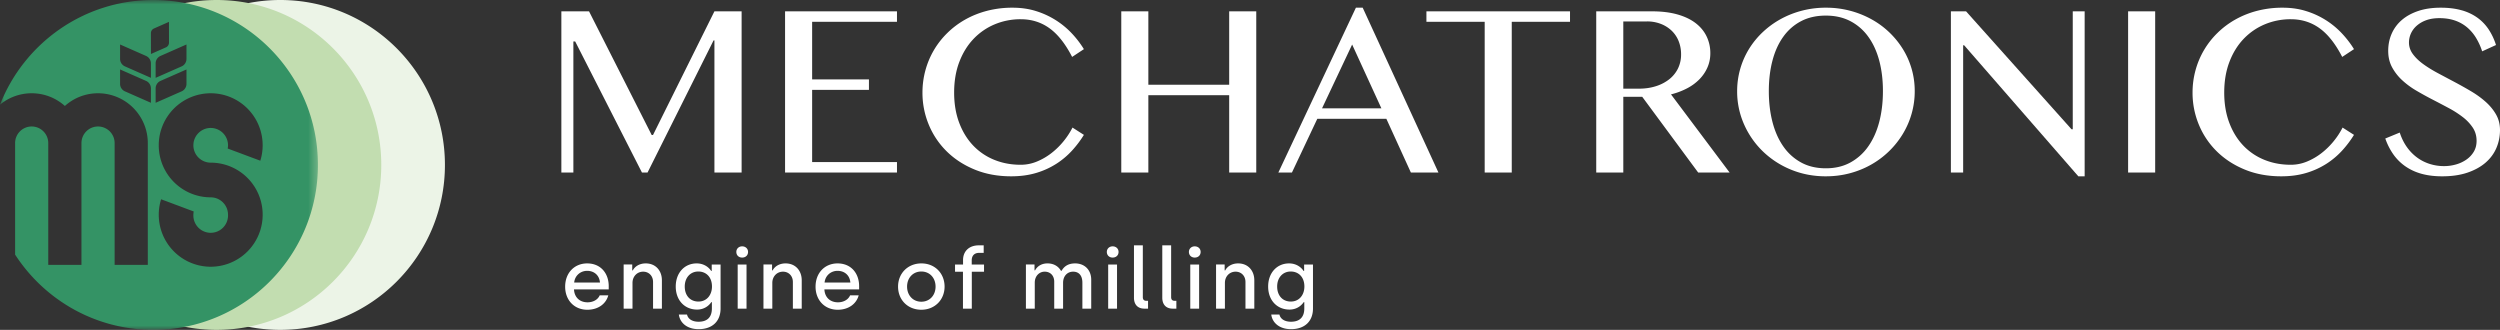
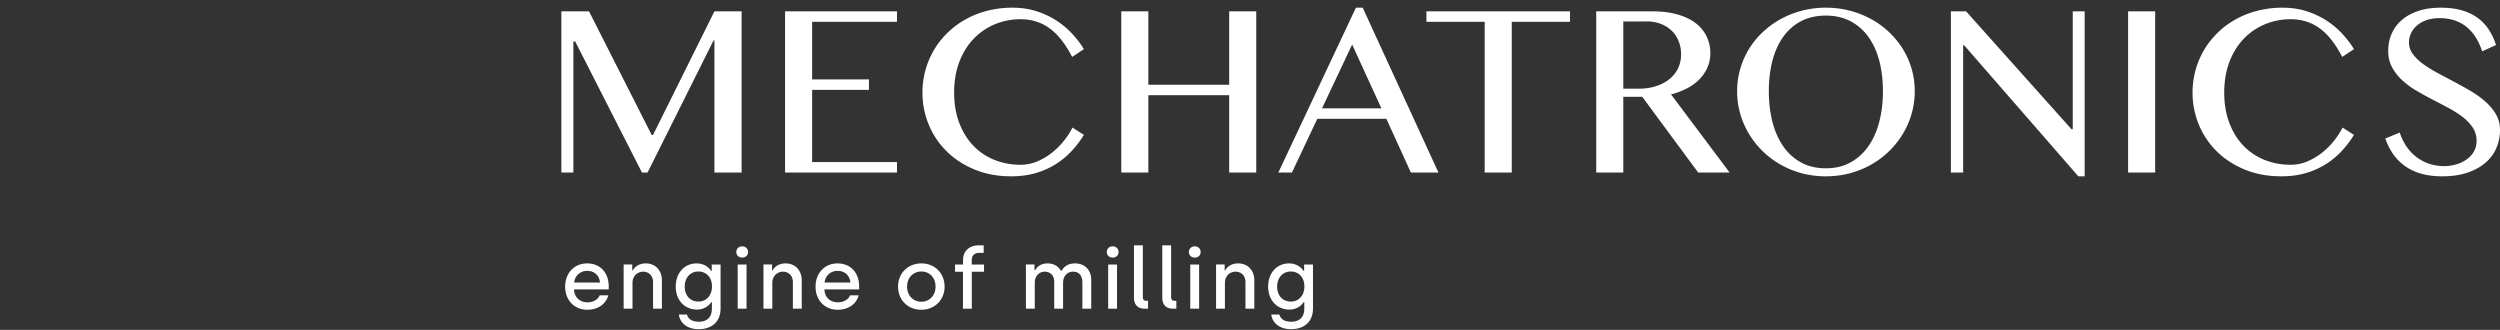
<svg xmlns="http://www.w3.org/2000/svg" xmlns:xlink="http://www.w3.org/1999/xlink" width="288" height="38" viewBox="0 0 288 38">
  <rect x="0" y="0" width="288" height="38" fill="#333333" stroke="none" />
  <defs>
    <path id="a" d="M0 0h36.627v38H0z" />
  </defs>
  <g fill="none" fill-rule="evenodd">
-     <path d="M32.287 0c-3.642 0-7.044 1.03-9.933 2.813 5.985 2.92 10.11 9.07 10.11 16.187 0 7.117-4.125 13.267-10.11 16.187A18.851 18.851 0 0 0 32.287 38c10.476 0 18.969-8.507 18.969-19 0-10.494-8.493-19-18.97-19" fill="#ECF4E7" />
-     <path d="M24.952 0c-2.472 0-4.83.478-6.995 1.34C26.224 2.956 32.464 10.247 32.464 19s-6.24 16.044-14.507 17.66A18.882 18.882 0 0 0 24.952 38c10.477 0 18.97-8.507 18.97-19 0-10.494-8.493-19-18.97-19" fill="#C2DDB0" />
    <g>
      <mask id="b" fill="#fff">
        <use xlink:href="#a" />
      </mask>
-       <path d="M24.274 14.74a1.997 1.997 0 0 0-1.996 1.999c0 1.103.894 1.998 1.996 1.998a5.99 5.99 0 0 1 5.985 5.995 5.99 5.99 0 0 1-5.985 5.996 5.99 5.99 0 0 1-5.714-7.772l3.757 1.406c-.023.12-.039.243-.039.37a1.997 1.997 0 1 0 3.99 0 1.997 1.997 0 0 0-1.994-1.998 5.99 5.99 0 0 1-5.986-5.995 5.99 5.99 0 0 1 5.986-5.995 5.99 5.99 0 0 1 5.714 7.77L26.23 17.11c.023-.12.039-.243.039-.37a1.997 1.997 0 0 0-1.995-1.999Zm-6.344-4.558c0-.374.22-.713.562-.863l2.99-1.318v1.662c0 .374-.22.712-.563.862l-2.99 1.318v-1.661Zm3.552-5.058v1.662c0 .374-.22.712-.563.863l-2.99 1.318V7.305c0-.374.221-.713.563-.863l2.99-1.318ZM17.389 6.22l-.004-2.399c0-.233.138-.444.35-.538l1.73-.764.003 2.397a.588.588 0 0 1-.35.54l-1.73.764Zm-.004 2.746-2.99-1.318a.943.943 0 0 1-.562-.863V5.124l2.99 1.318c.342.15.562.489.562.863v1.662Zm0 2.876-2.99-1.318a.941.941 0 0 1-.562-.862V8l2.99 1.318c.342.15.562.489.562.863v1.661ZM17.658 0C9.628 0 2.768 5 0 12.058a5.706 5.706 0 0 1 3.65-1.314c1.469 0 2.808.553 3.823 1.463a5.703 5.703 0 0 1 3.821-1.463 5.737 5.737 0 0 1 5.733 5.741v14.028h-3.822V16.485a1.912 1.912 0 0 0-1.911-1.914c-1.056 0-1.91.857-1.91 1.914v14.028H5.56V16.485a1.912 1.912 0 0 0-1.91-1.914c-1.056 0-1.91.857-1.91 1.914V29.33C5.12 34.546 10.984 38 17.657 38c10.476 0 18.969-8.507 18.969-19S28.134 0 17.657 0Z" fill="#349365" mask="url(#b)" />
    </g>
    <path d="M65.106 33.028c0-1.614 1.087-2.684 2.534-2.684 1.582 0 2.485 1.167 2.485 2.616v.38h-4c.04.884.632 1.487 1.564 1.487.64 0 1.194-.311 1.397-.807h.99c-.261.982-1.164 1.663-2.417 1.663-1.524 0-2.553-1.129-2.553-2.655Zm4.01-.477c-.068-.855-.69-1.351-1.476-1.351-.777 0-1.417.554-1.495 1.351h2.97ZM71.844 30.47h.99v.681h.068c.204-.418.728-.807 1.486-.807 1.155 0 1.863.847 1.863 1.945v3.267h-1.019v-3.073c0-.71-.495-1.186-1.136-1.186-.708 0-1.232.555-1.232 1.293v2.966h-1.02V30.47ZM78.204 36.237h.942c.116.515.611.826 1.33.826 1.048 0 1.533-.574 1.533-1.526v-.73h-.068c-.136.204-.64.856-1.64.856-1.427 0-2.456-1.07-2.456-2.655 0-1.584 1.019-2.664 2.407-2.664.98 0 1.515.603 1.67.866h.068v-.74h1.02v5.067c0 1.439-.913 2.382-2.534 2.382-1.36 0-2.156-.759-2.272-1.682m3.815-3.229c0-1.098-.68-1.73-1.573-1.73-.922 0-1.563.71-1.563 1.73 0 1.06.641 1.731 1.573 1.731.97 0 1.563-.768 1.563-1.73M84.826 29.022c0-.37.28-.642.67-.642.397 0 .68.272.68.642 0 .389-.283.651-.68.651-.39 0-.67-.262-.67-.651Zm.155 6.534H86v-5.085h-1.019v5.085ZM87.952 30.47h.99v.681h.068c.204-.418.728-.807 1.485-.807 1.155 0 1.864.847 1.864 1.945v3.267h-1.02v-3.073c0-.71-.494-1.186-1.135-1.186-.709 0-1.233.555-1.233 1.293v2.966h-1.02V30.47ZM93.952 33.028c0-1.614 1.087-2.684 2.534-2.684 1.582 0 2.485 1.167 2.485 2.616v.38h-4c.04.884.632 1.487 1.564 1.487.64 0 1.194-.311 1.397-.807h.99c-.261.982-1.164 1.663-2.417 1.663-1.523 0-2.553-1.129-2.553-2.655Zm4.01-.477c-.068-.855-.69-1.351-1.476-1.351-.777 0-1.417.554-1.495 1.351h2.97ZM103.457 33.018c0-1.526 1.126-2.674 2.69-2.674 1.562 0 2.669 1.157 2.669 2.674s-1.126 2.664-2.68 2.664c-1.562 0-2.679-1.137-2.679-2.664m4.32 0c0-1.01-.68-1.74-1.64-1.74-.962 0-1.641.739-1.641 1.74 0 1.011.69 1.74 1.64 1.74.961 0 1.641-.739 1.641-1.74M110.933 31.307h-.913v-.836h.923v-.506c0-1.06.738-1.701 1.806-1.701h.572v.865h-.514c-.612 0-.864.38-.864.865v.477h1.417v.836h-1.408v4.249h-1.019v-4.25ZM118.186 30.47h.99v.672h.068c.223-.428.699-.798 1.427-.798.728 0 1.262.34 1.553.856h.068c.34-.603.874-.856 1.563-.856 1.116 0 1.854.779 1.854 1.877v3.335h-1.019V32.57c0-.826-.398-1.274-1.068-1.274-.64 0-1.155.477-1.155 1.293v2.966h-1.02v-3.102c0-.71-.456-1.157-1.097-1.157-.64 0-1.145.516-1.145 1.265v2.994h-1.02V30.47ZM127.507 29.022c0-.37.281-.642.67-.642.398 0 .68.272.68.642 0 .389-.282.651-.68.651-.389 0-.67-.262-.67-.651Zm.156 6.534h1.019v-5.085h-1.02v5.085ZM130.633 34.292v-6.029h1.02v5.971c0 .272.135.417.388.417h.213v.905h-.417c-.767 0-1.204-.467-1.204-1.264M133.895 34.292v-6.029h1.02v5.971c0 .272.135.417.388.417h.214v.905h-.418c-.767 0-1.204-.467-1.204-1.264M136.963 29.022c0-.37.281-.642.67-.642.398 0 .68.272.68.642 0 .389-.282.651-.68.651-.389 0-.67-.262-.67-.651Zm.156 6.534h1.02v-5.085h-1.02v5.085ZM140.09 30.47h.99v.681h.068c.204-.418.728-.807 1.485-.807 1.156 0 1.864.847 1.864 1.945v3.267h-1.019v-3.073c0-.71-.495-1.186-1.136-1.186-.709 0-1.232.555-1.232 1.293v2.966h-1.02V30.47ZM146.45 36.237h.941c.117.515.612.826 1.33.826 1.049 0 1.534-.574 1.534-1.526v-.73h-.068c-.136.204-.64.856-1.64.856-1.428 0-2.456-1.07-2.456-2.655 0-1.584 1.019-2.664 2.407-2.664.98 0 1.514.603 1.67.866h.067v-.74h1.02v5.067c0 1.439-.912 2.382-2.534 2.382-1.359 0-2.155-.759-2.271-1.682m3.815-3.229c0-1.098-.68-1.73-1.573-1.73-.922 0-1.563.71-1.563 1.73 0 1.06.641 1.731 1.573 1.731.97 0 1.563-.768 1.563-1.73M64.669 1.306h3.188l7.216 14.244h.154l7.075-14.244h3.132v18.572h-3.132V4.654h-.098l-7.607 15.224h-.643L66.263 4.78h-.21v15.098h-1.384zM103.332 1.306v1.205h-9.774V9.15h6.544v1.204h-6.544v8.319h9.774v1.205H90.439V1.306zM109.917 10.662c0 1.298.196 2.463.588 3.494.391 1.032.93 1.905 1.615 2.62a6.936 6.936 0 0 0 2.425 1.638c.933.378 1.945.567 3.035.567.652 0 1.282-.126 1.888-.378a7.199 7.199 0 0 0 1.685-.987 8.59 8.59 0 0 0 1.391-1.373 8.598 8.598 0 0 0 1.007-1.547l1.314.84a11.953 11.953 0 0 1-1.356 1.8 9.168 9.168 0 0 1-1.81 1.526 9.106 9.106 0 0 1-2.322 1.058c-.862.26-1.825.391-2.887.391-1.539 0-2.935-.256-4.189-.77-1.254-.513-2.328-1.209-3.223-2.086a9.252 9.252 0 0 1-2.076-3.075 9.551 9.551 0 0 1-.734-3.718c0-.869.112-1.716.335-2.542a9.462 9.462 0 0 1 2.524-4.314c.61-.602 1.3-1.12 2.07-1.555.769-.434 1.61-.77 2.524-1.008a11.538 11.538 0 0 1 2.922-.357c.988 0 1.9.133 2.734.399a9.52 9.52 0 0 1 4.11 2.577 11.22 11.22 0 0 1 1.378 1.8l-1.356.896c-.774-1.503-1.64-2.602-2.601-3.298-.96-.695-2.065-1.044-3.314-1.044a7.682 7.682 0 0 0-3.006.588 7.18 7.18 0 0 0-2.44 1.681c-.695.729-1.24 1.613-1.636 2.655-.397 1.04-.595 2.215-.595 3.522M132.29 10.97v8.907h-3.119V1.306h3.119v8.459h9.312V1.306h3.119v18.571h-3.119V10.97zM156.983.886l8.726 18.991h-3.175l-2.824-6.19h-7.957l-2.922 6.19h-1.566L156.2.886h.783Zm-4.685 11.596h6.839l-3.37-7.352-3.469 7.352ZM180.866 1.306v1.205h-6.712v17.367h-3.118V2.511h-6.712V1.306z" fill="#FFF" />
    <g fill="#FFF">
      <path d="M183.886 1.306h6.432c1.11 0 2.083.12 2.922.357.84.238 1.538.573 2.098 1.002.56.43.98.94 1.265 1.533a4.42 4.42 0 0 1 .427 1.94c0 .58-.11 1.12-.33 1.625-.218.504-.526.959-.922 1.366a5.65 5.65 0 0 1-1.433 1.05 8.245 8.245 0 0 1-1.846.693l6.754 9.006h-3.622l-6.446-8.726h-2.181v8.726h-3.118V1.306Zm3.118 8.908h1.804c.699 0 1.344-.093 1.936-.28a4.8 4.8 0 0 0 1.538-.791 3.62 3.62 0 0 0 1.014-1.24 3.622 3.622 0 0 0 .364-1.639 4.03 4.03 0 0 0-.287-1.54 3.41 3.41 0 0 0-.81-1.198 3.78 3.78 0 0 0-1.245-.777 4.303 4.303 0 0 0-1.574-.28h-2.74v7.745ZM210.34 20.312c-1.435 0-2.775-.257-4.02-.77a10.173 10.173 0 0 1-3.244-2.108 9.883 9.883 0 0 1-2.167-3.123 9.33 9.33 0 0 1-.79-3.817 9.255 9.255 0 0 1 1.37-4.86 9.555 9.555 0 0 1 1.587-1.94 10.134 10.134 0 0 1 2.063-1.499 10.646 10.646 0 0 1 2.447-.966 10.874 10.874 0 0 1 2.755-.343 10.776 10.776 0 0 1 5.209 1.31 9.838 9.838 0 0 1 3.65 3.438c.442.71.782 1.476 1.02 2.297.238.821.357 1.676.357 2.563a9.456 9.456 0 0 1-1.378 4.944 9.968 9.968 0 0 1-1.587 1.989 9.986 9.986 0 0 1-2.062 1.54c-.76.43-1.578.761-2.455.994-.876.234-1.794.35-2.754.35m0-.923c1.063 0 2.002-.222 2.818-.666a6.024 6.024 0 0 0 2.062-1.855c.56-.794.981-1.732 1.266-2.815.283-1.084.426-2.27.426-3.558 0-1.28-.143-2.451-.426-3.515-.285-1.065-.707-1.982-1.266-2.753a5.884 5.884 0 0 0-2.062-1.792c-.816-.425-1.755-.637-2.818-.637-1.082 0-2.03.212-2.845.637a5.814 5.814 0 0 0-2.056 1.792c-.555.77-.972 1.688-1.251 2.753-.28 1.064-.42 2.236-.42 3.515 0 1.288.14 2.474.42 3.558.28 1.083.696 2.021 1.25 2.815a5.952 5.952 0 0 0 2.057 1.855c.815.444 1.763.666 2.845.666" />
    </g>
    <path fill="#FFF" d="M224.743 1.306h1.748l12.15 13.586h.141V1.306h1.37v19.006h-.727L226.267 5.214h-.112v14.664h-1.412zM245.158 19.878h3.118V1.306h-3.118z" />
    <g fill="#FFF">
      <path d="M256.231 10.662c0 1.298.196 2.463.588 3.494.391 1.032.93 1.905 1.614 2.62a6.938 6.938 0 0 0 2.427 1.638c.932.378 1.943.567 3.034.567.653 0 1.282-.126 1.888-.378a7.199 7.199 0 0 0 1.685-.987 8.61 8.61 0 0 0 1.391-1.373 8.598 8.598 0 0 0 1.007-1.547l1.315.84a11.991 11.991 0 0 1-1.357 1.8 9.153 9.153 0 0 1-1.81 1.526 9.114 9.114 0 0 1-2.322 1.058c-.863.26-1.825.391-2.888.391-1.538 0-2.934-.256-4.188-.77-1.254-.513-2.328-1.209-3.223-2.086a9.252 9.252 0 0 1-2.076-3.075 9.56 9.56 0 0 1-.734-3.718c0-.869.112-1.716.335-2.542a9.462 9.462 0 0 1 2.524-4.314c.61-.602 1.3-1.12 2.07-1.555a10.5 10.5 0 0 1 2.524-1.008 11.543 11.543 0 0 1 2.922-.357c.988 0 1.9.133 2.734.399a9.474 9.474 0 0 1 4.11 2.577c.537.574.996 1.175 1.379 1.8l-1.357.896c-.774-1.503-1.64-2.602-2.601-3.298-.96-.695-2.065-1.044-3.314-1.044a7.682 7.682 0 0 0-3.007.588 7.198 7.198 0 0 0-2.44 1.681c-.694.729-1.24 1.613-1.635 2.655-.396 1.04-.595 2.215-.595 3.522M281.568 19.136c.457 0 .91-.063 1.357-.19a3.949 3.949 0 0 0 1.202-.56c.354-.247.639-.55.853-.91.215-.36.322-.777.322-1.254 0-.57-.147-1.076-.44-1.52a5.139 5.139 0 0 0-1.155-1.218 11.55 11.55 0 0 0-1.628-1.043 143.6 143.6 0 0 0-1.867-.98 37.785 37.785 0 0 1-1.867-1.03 9.223 9.223 0 0 1-1.629-1.205 5.72 5.72 0 0 1-1.153-1.484c-.294-.546-.441-1.175-.441-1.884 0-.71.133-1.368.399-1.975a4.384 4.384 0 0 1 1.167-1.576c.512-.443 1.145-.79 1.895-1.043.75-.252 1.61-.378 2.58-.378.876 0 1.66.093 2.349.28a5.81 5.81 0 0 1 1.818.826c.521.365.965.813 1.329 1.345a7.1 7.1 0 0 1 .88 1.849l-1.594.728a7.332 7.332 0 0 0-.713-1.562 4.925 4.925 0 0 0-1.035-1.211 4.36 4.36 0 0 0-1.391-.777c-.527-.182-1.121-.273-1.784-.273-.586 0-1.099.081-1.537.244a3.366 3.366 0 0 0-1.098.645 2.626 2.626 0 0 0-.657.896c-.145.332-.217.67-.217 1.016 0 .485.149.93.448 1.337.298.406.694.79 1.188 1.149.494.36 1.056.707 1.685 1.043.63.336 1.27.677 1.923 1.022.653.346 1.293.706 1.923 1.079.629.373 1.19.782 1.685 1.225.494.444.89.93 1.188 1.457.298.528.447 1.118.447 1.772 0 .737-.14 1.431-.419 2.08-.28.649-.7 1.213-1.258 1.694-.56.481-1.254.861-2.084 1.142-.83.28-1.794.42-2.895.42-.894 0-1.692-.098-2.39-.294a6.084 6.084 0 0 1-1.853-.855 5.652 5.652 0 0 1-1.378-1.365 7.363 7.363 0 0 1-.937-1.842l1.664-.686c.196.607.46 1.148.79 1.625.331.475.716.88 1.155 1.211.437.331.924.586 1.46.763a5.411 5.411 0 0 0 1.713.267" />
    </g>
  </g>
</svg>